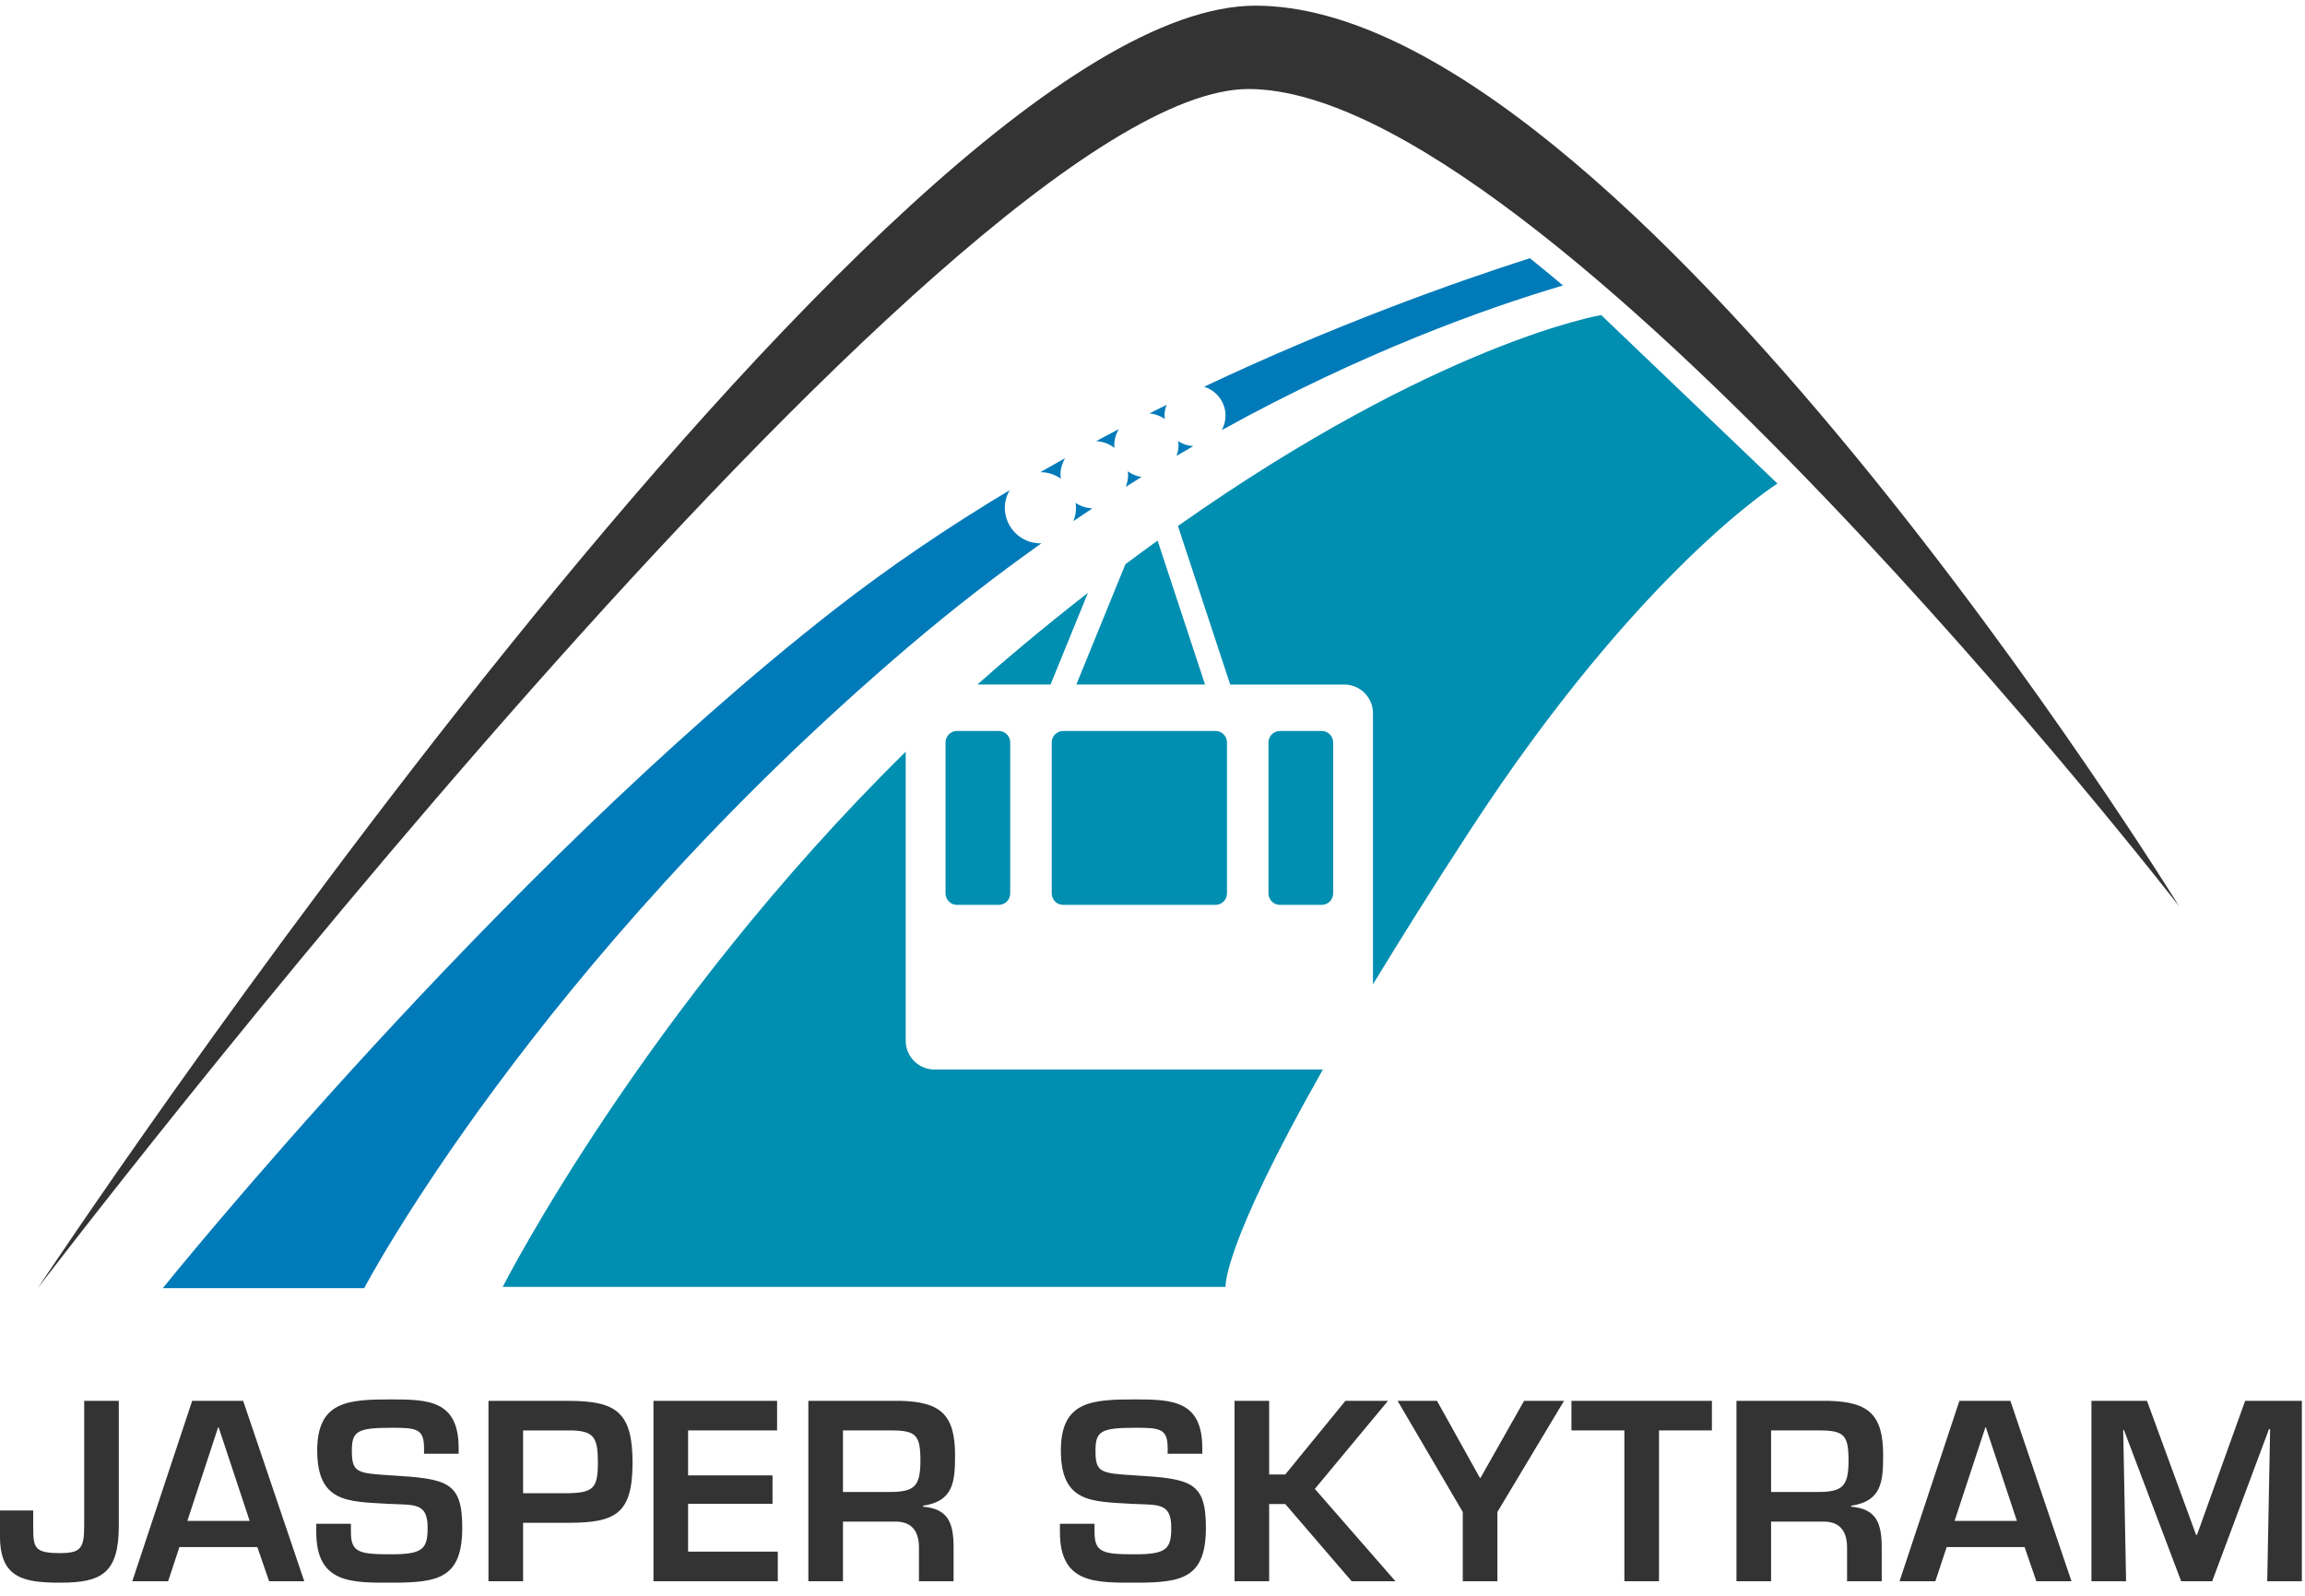
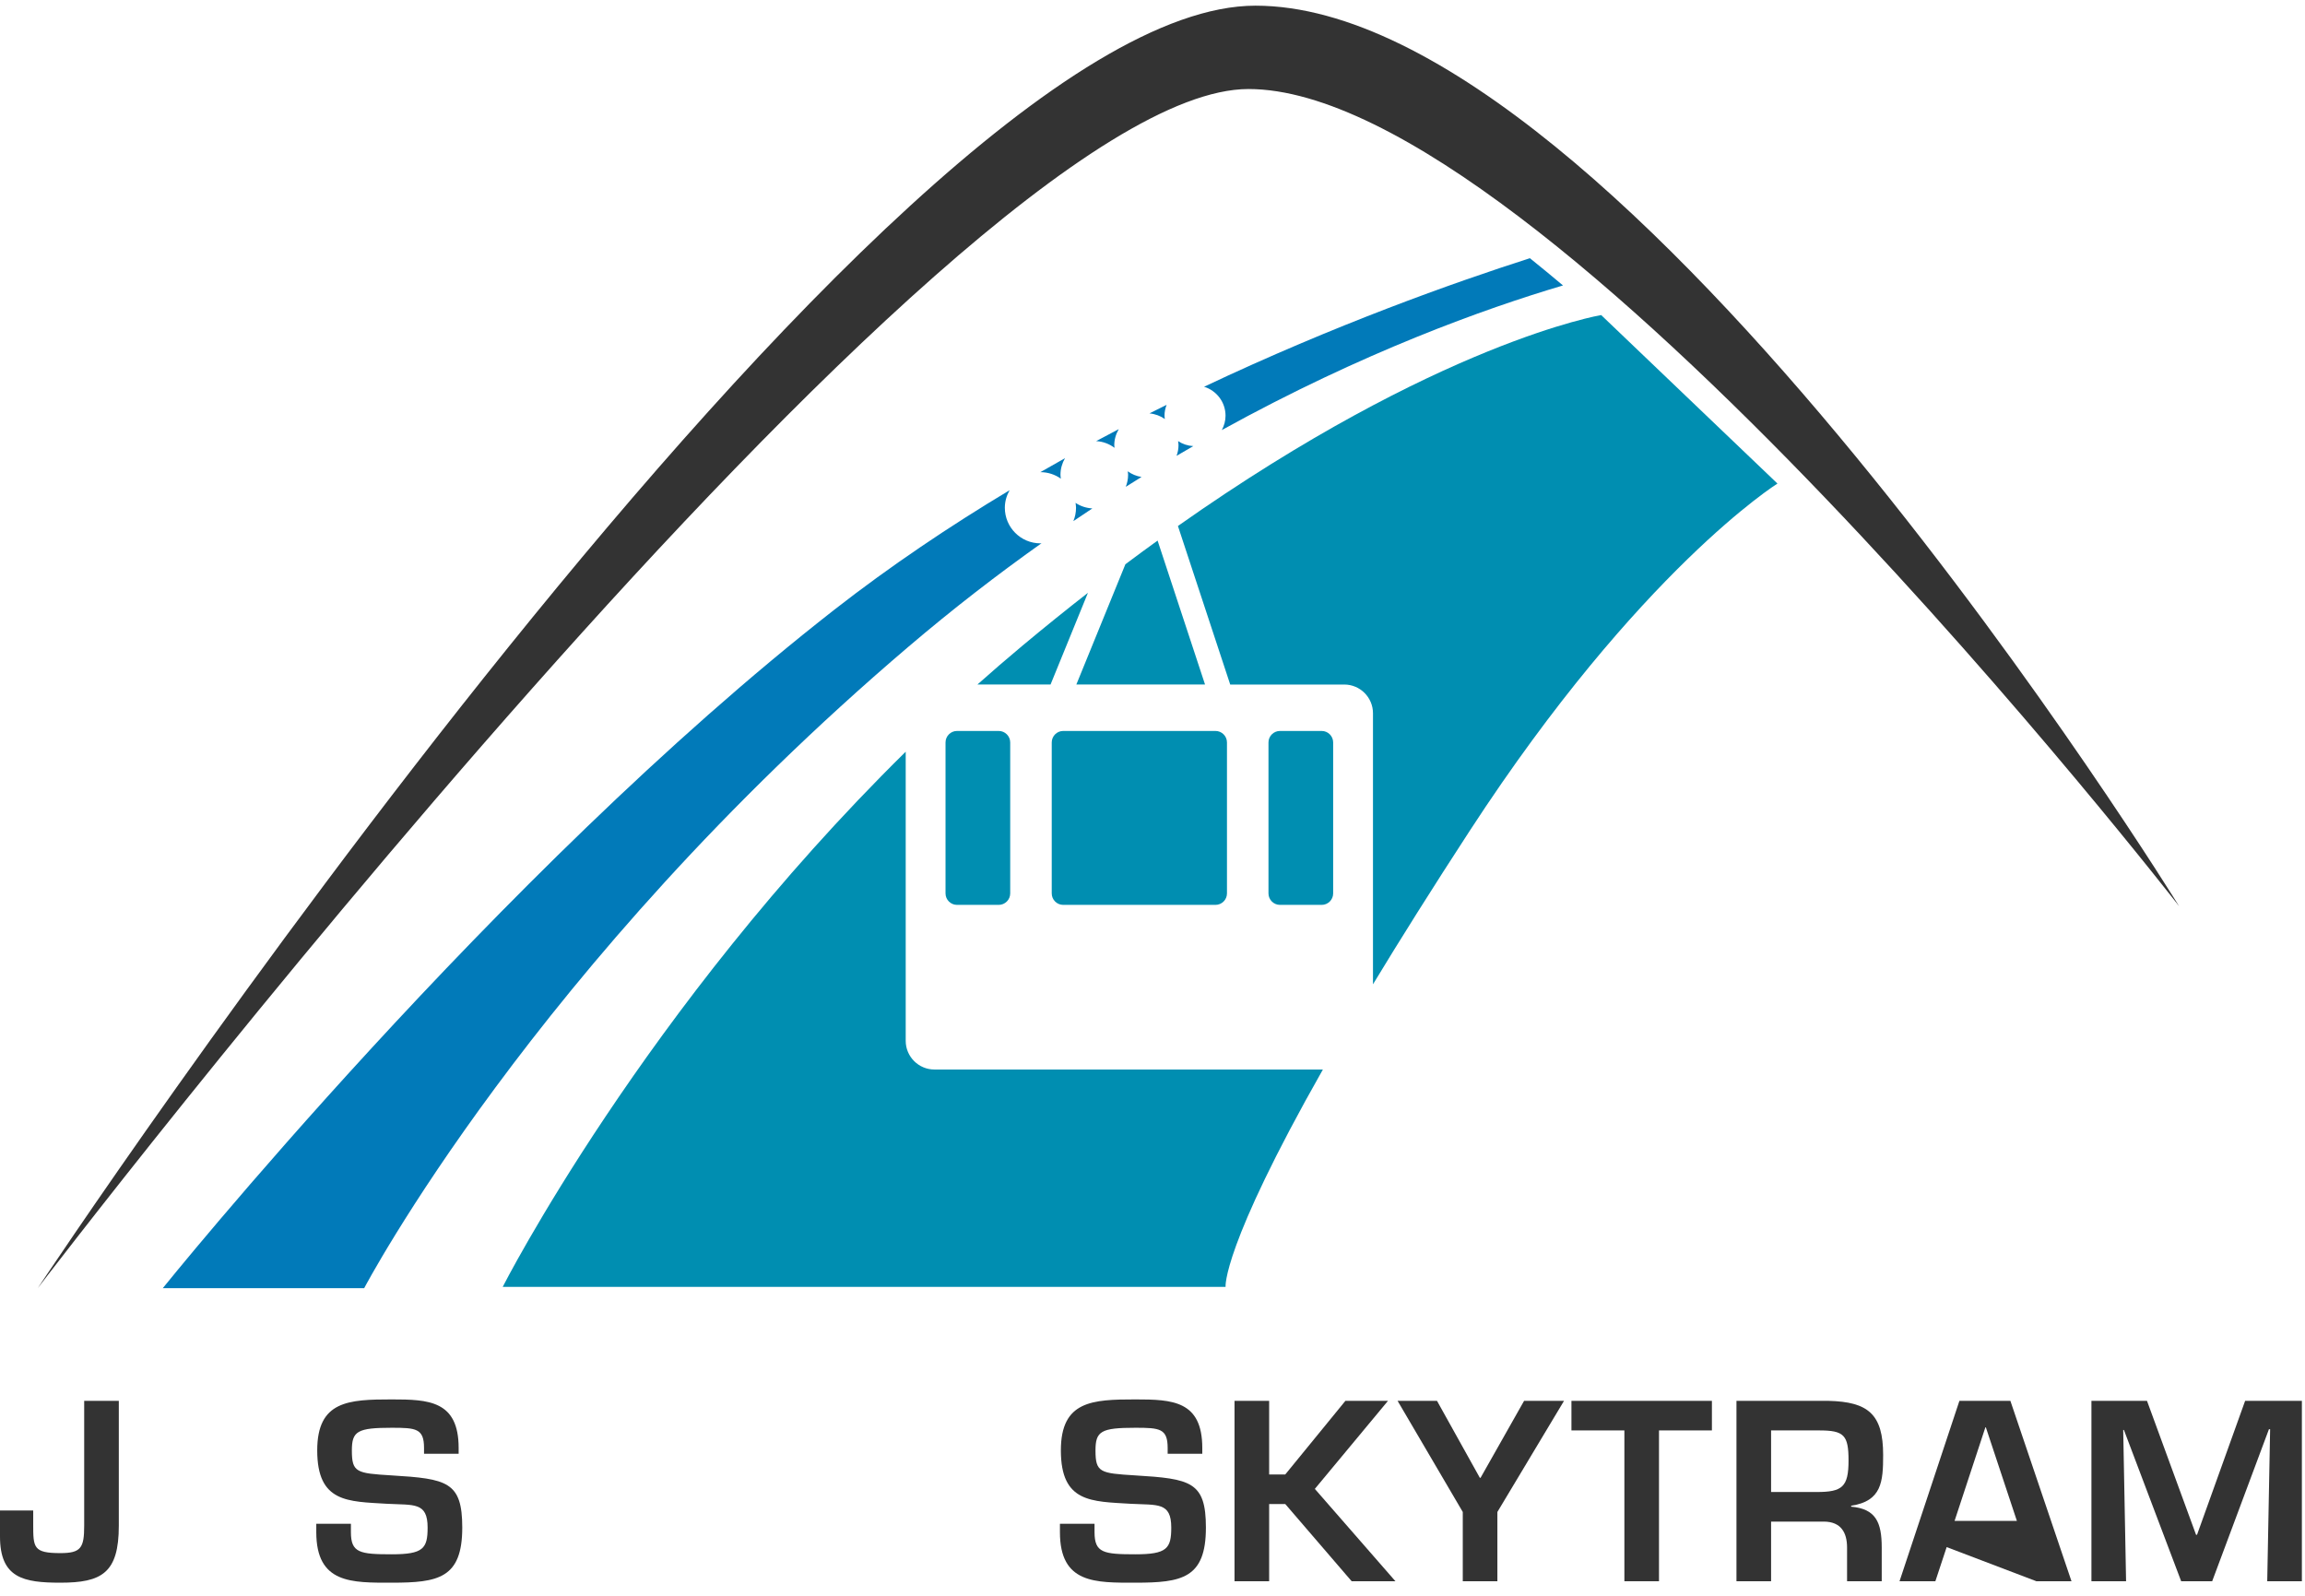
<svg xmlns="http://www.w3.org/2000/svg" width="130px" height="90px" viewBox="0 0 130 90" version="1.1">
  <title>color-brand copy</title>
  <desc>Created with Sketch.</desc>
  <g id="Designs" stroke="none" stroke-width="1" fill="none" fill-rule="evenodd">
    <g id="color-brand-copy" fill-rule="nonzero">
      <path d="M2.129,72.651 C2.129,72.651 50.046,0.32 70.806,0.32 C91.565,0.32 122.9,51.109 122.9,51.109 C122.9,51.109 87.126,5.021 70.414,5.021 C53.702,5.021 2.129,72.651 2.129,72.651" id="Fill-1" fill="#333333" />
      <path d="M58.675,26.629 C59.139,26.363 59.602,26.099 60.065,25.841 C59.906,26.118 59.81,26.434 59.81,26.776 C59.81,26.851 59.822,26.923 59.832,26.996 C59.505,26.766 59.109,26.629 58.68,26.629 C58.678,26.629 58.677,26.629 58.675,26.629 Z M61.823,24.878 C62.248,24.649 62.673,24.425 63.097,24.203 C62.941,24.472 62.844,24.779 62.844,25.111 C62.844,25.161 62.854,25.208 62.859,25.257 C62.567,25.037 62.211,24.9 61.823,24.878 Z M64.83,23.314 C65.153,23.15 65.475,22.99 65.796,22.832 C65.722,23.023 65.677,23.229 65.677,23.447 C65.677,23.51 65.69,23.57 65.697,23.632 C65.447,23.456 65.15,23.344 64.83,23.314 Z M67.909,21.811 C75.308,18.312 81.997,15.936 86.285,14.562 C86.904,15.061 87.527,15.573 88.152,16.099 C83.747,17.403 76.855,19.871 68.91,24.255 C69.039,24.012 69.119,23.74 69.119,23.446 C69.119,22.674 68.609,22.029 67.909,21.811 Z M56.672,28.636 C56.672,29.745 57.571,30.644 58.68,30.644 C58.701,30.644 58.721,30.638 58.742,30.637 C56.261,32.396 53.743,34.338 51.221,36.487 C30.07,54.504 20.539,72.652 20.539,72.652 L9.18,72.652 C9.18,72.652 27.981,49.282 47.043,34.397 C50.223,31.914 53.572,29.668 56.942,27.647 C56.775,27.94 56.672,28.275 56.672,28.636 Z M60.687,28.636 C60.687,28.542 60.671,28.452 60.66,28.362 C60.933,28.545 61.258,28.654 61.608,28.674 C61.252,28.909 60.895,29.148 60.537,29.391 C60.633,29.158 60.687,28.904 60.687,28.636 Z M63.624,26.776 C63.624,26.709 63.61,26.646 63.604,26.581 C63.831,26.744 64.094,26.856 64.381,26.9 C64.087,27.083 63.79,27.268 63.493,27.456 C63.574,27.244 63.624,27.015 63.624,26.776 Z M66.467,25.111 C66.467,25.031 66.454,24.954 66.443,24.877 C66.691,25.043 66.986,25.142 67.301,25.16 C66.989,25.34 66.674,25.523 66.358,25.708 C66.425,25.521 66.467,25.322 66.467,25.111 Z" id="Combined-Shape" fill="#017AB9" />
      <path d="M51.081,58.702 C51.081,59.591 51.808,60.319 52.698,60.319 L74.61,60.319 C68.898,70.387 69.121,72.577 69.121,72.577 L28.353,72.577 C28.353,72.577 36.301,56.936 51.081,42.395 L51.081,58.702 Z M61.359,33.434 L59.25,38.606 L55.125,38.606 C55.951,37.871 56.793,37.143 57.656,36.423 C58.919,35.368 60.153,34.374 61.359,33.434 Z M56.328,41.225 C56.683,41.225 56.975,41.516 56.975,41.872 L56.975,50.388 C56.975,50.743 56.683,51.034 56.328,51.034 L53.974,51.034 C53.618,51.034 53.327,50.743 53.327,50.388 L53.327,41.872 C53.327,41.516 53.618,41.225 53.974,41.225 L56.328,41.225 Z M60.705,38.606 L63.471,31.823 C64.085,31.363 64.689,30.919 65.287,30.488 L67.963,38.606 L60.705,38.606 Z M68.552,41.225 C68.909,41.225 69.2,41.516 69.2,41.872 L69.2,50.388 C69.2,50.743 68.909,51.034 68.552,51.034 L59.964,51.034 C59.608,51.034 59.317,50.743 59.317,50.388 L59.317,41.872 C59.317,41.516 59.608,41.225 59.964,41.225 L68.552,41.225 Z M90.305,17.769 L100.247,27.272 C100.247,27.272 92.487,32.132 82.913,46.823 C80.77,50.112 78.965,52.988 77.435,55.513 L77.435,40.224 C77.435,39.334 76.708,38.607 75.818,38.607 L69.383,38.607 L66.434,29.665 C81.153,19.297 90.305,17.769 90.305,17.769 Z M74.543,41.225 C74.898,41.225 75.189,41.516 75.189,41.872 L75.189,50.388 C75.189,50.743 74.898,51.034 74.543,51.034 L72.188,51.034 C71.833,51.034 71.541,50.743 71.541,50.388 L71.541,41.872 C71.541,41.516 71.833,41.225 72.188,41.225 L74.543,41.225 Z" id="Combined-Shape" fill="#008EB1" />
      <path d="M6.701,79.006 L6.701,86.047 C6.701,88.718 5.738,89.261 3.404,89.261 C1.33,89.261 3e-05,89.003 3e-05,86.656 L3e-05,85.191 L1.873,85.191 L1.873,85.951 C1.873,87.28 1.873,87.593 3.404,87.593 C4.571,87.593 4.748,87.294 4.748,86.047 L4.748,79.006 L6.701,79.006" id="Fill-18" fill="#333333" />
-       <path d="M12.33,80.498 L12.303,80.498 L10.567,85.774 L14.08,85.774 L12.33,80.498 Z M10.119,87.254 L9.482,89.179 L7.461,89.179 L10.838,79.006 L13.714,79.006 L17.16,89.179 L15.178,89.179 L14.514,87.254 L10.119,87.254 L10.119,87.254 Z" id="Fill-20" fill="#333333" />
      <path d="M19.791,85.938 L19.791,86.412 C19.791,87.578 20.293,87.66 22.097,87.66 C23.873,87.66 24.117,87.334 24.117,86.154 C24.117,84.703 23.345,84.893 21.825,84.811 C19.628,84.676 17.891,84.758 17.891,81.801 C17.891,79.006 19.655,78.925 22.097,78.925 C24.172,78.925 25.867,78.993 25.867,81.664 L25.867,81.99 L23.915,81.99 L23.915,81.664 C23.915,80.565 23.466,80.524 22.097,80.524 C20.157,80.524 19.845,80.715 19.845,81.801 C19.845,83.049 20.103,83.089 22.083,83.21 C25.216,83.4 26.071,83.564 26.071,86.154 C26.071,89.017 24.715,89.261 22.097,89.261 C19.845,89.261 17.838,89.328 17.838,86.412 L17.838,85.938 L19.791,85.938" id="Fill-21" fill="#333333" />
-       <path d="M32.053,84.215 C33.45,84.187 33.721,83.93 33.721,82.505 C33.721,81.067 33.518,80.661 32.053,80.675 L29.502,80.675 L29.502,84.215 L32.053,84.215 Z M27.549,79.006 L32.053,79.006 C34.78,79.006 35.675,79.657 35.675,82.505 C35.675,85.381 34.712,85.883 32.053,85.883 L29.502,85.883 L29.502,89.179 L27.549,89.179 L27.549,79.006 L27.549,79.006 Z" id="Fill-22" fill="#333333" />
-       <polyline id="Fill-23" fill="#333333" points="38.808 83.21 43.569 83.21 43.569 84.811 38.808 84.811 38.808 87.51 43.867 87.51 43.867 89.179 36.855 89.179 36.855 79.006 43.827 79.006 43.827 80.674 38.808 80.674 38.808 83.21" />
-       <path d="M50.12,84.147 C51.559,84.147 51.911,83.862 51.911,82.37 C51.911,80.932 51.653,80.674 50.256,80.674 L47.543,80.674 L47.543,84.147 L50.12,84.147 Z M47.543,85.816 L47.543,89.179 L45.59,89.179 L45.59,79.006 L50.785,79.006 C53.01,79.061 53.864,79.751 53.864,82.058 C53.864,83.564 53.782,84.663 52.06,84.92 L52.06,84.974 C53.444,85.096 53.782,85.843 53.782,87.28 L53.782,89.179 L51.829,89.179 L51.829,87.28 C51.829,86.426 51.477,85.829 50.541,85.816 L47.543,85.816 L47.543,85.816 Z" id="Fill-24" fill="#333333" />
      <path d="M61.731,85.938 L61.731,86.412 C61.731,87.578 62.233,87.66 64.037,87.66 C65.814,87.66 66.058,87.334 66.058,86.154 C66.058,84.703 65.285,84.893 63.766,84.811 C61.569,84.676 59.832,84.758 59.832,81.801 C59.832,79.006 61.596,78.925 64.037,78.925 C66.113,78.925 67.808,78.993 67.808,81.664 L67.808,81.99 L65.855,81.99 L65.855,81.664 C65.855,80.565 65.407,80.524 64.037,80.524 C62.098,80.524 61.785,80.715 61.785,81.801 C61.785,83.049 62.044,83.089 64.024,83.21 C67.157,83.4 68.012,83.564 68.012,86.154 C68.012,89.017 66.655,89.261 64.037,89.261 C61.785,89.261 59.779,89.328 59.779,86.412 L59.779,85.938 L61.731,85.938" id="Fill-25" fill="#333333" />
      <polyline id="Fill-26" fill="#333333" points="71.579 83.157 72.488 83.157 75.879 79.006 78.281 79.006 74.156 83.971 78.701 89.179 76.232 89.179 72.488 84.826 71.579 84.826 71.579 89.179 69.626 89.179 69.626 79.006 71.579 79.006 71.579 83.157" />
      <polyline id="Fill-27" fill="#333333" points="84.451 85.273 84.451 89.179 82.499 89.179 82.499 85.273 78.823 79.006 81.046 79.006 83.462 83.346 83.502 83.346 85.957 79.006 88.209 79.006 84.451 85.273" />
      <polyline id="Fill-28" fill="#333333" points="93.566 89.179 91.614 89.179 91.614 80.674 88.628 80.674 88.628 79.006 96.55 79.006 96.55 80.674 93.566 80.674 93.566 89.179" />
      <path d="M102.466,84.147 C103.903,84.147 104.256,83.862 104.256,82.37 C104.256,80.932 103.998,80.674 102.6,80.674 L99.888,80.674 L99.888,84.147 L102.466,84.147 Z M99.888,85.816 L99.888,89.179 L97.935,89.179 L97.935,79.006 L103.13,79.006 C105.355,79.061 106.208,79.751 106.208,82.058 C106.208,83.564 106.128,84.663 104.404,84.92 L104.404,84.974 C105.788,85.096 106.128,85.843 106.128,87.28 L106.128,89.179 L104.173,89.179 L104.173,87.28 C104.173,86.426 103.821,85.829 102.886,85.816 L99.888,85.816 L99.888,85.816 Z" id="Fill-29" fill="#333333" />
-       <path d="M112,80.498 L111.974,80.498 L110.237,85.774 L113.75,85.774 L112,80.498 Z M109.79,87.254 L109.153,89.179 L107.132,89.179 L110.509,79.006 L113.384,79.006 L116.83,89.179 L114.849,89.179 L114.185,87.254 L109.79,87.254 L109.79,87.254 Z" id="Fill-30" fill="#333333" />
+       <path d="M112,80.498 L111.974,80.498 L110.237,85.774 L113.75,85.774 L112,80.498 Z M109.79,87.254 L109.153,89.179 L107.132,89.179 L110.509,79.006 L113.384,79.006 L116.83,89.179 L114.849,89.179 L109.79,87.254 L109.79,87.254 Z" id="Fill-30" fill="#333333" />
      <polyline id="Fill-31" fill="#333333" points="124.765 89.179 123.016 89.179 119.787 80.647 119.747 80.647 119.909 89.179 117.955 89.179 117.955 79.006 121.089 79.006 123.856 86.561 123.91 86.561 126.623 79.006 129.824 79.006 129.824 89.179 127.87 89.179 128.033 80.607 127.966 80.607 124.765 89.179" />
    </g>
  </g>
</svg>